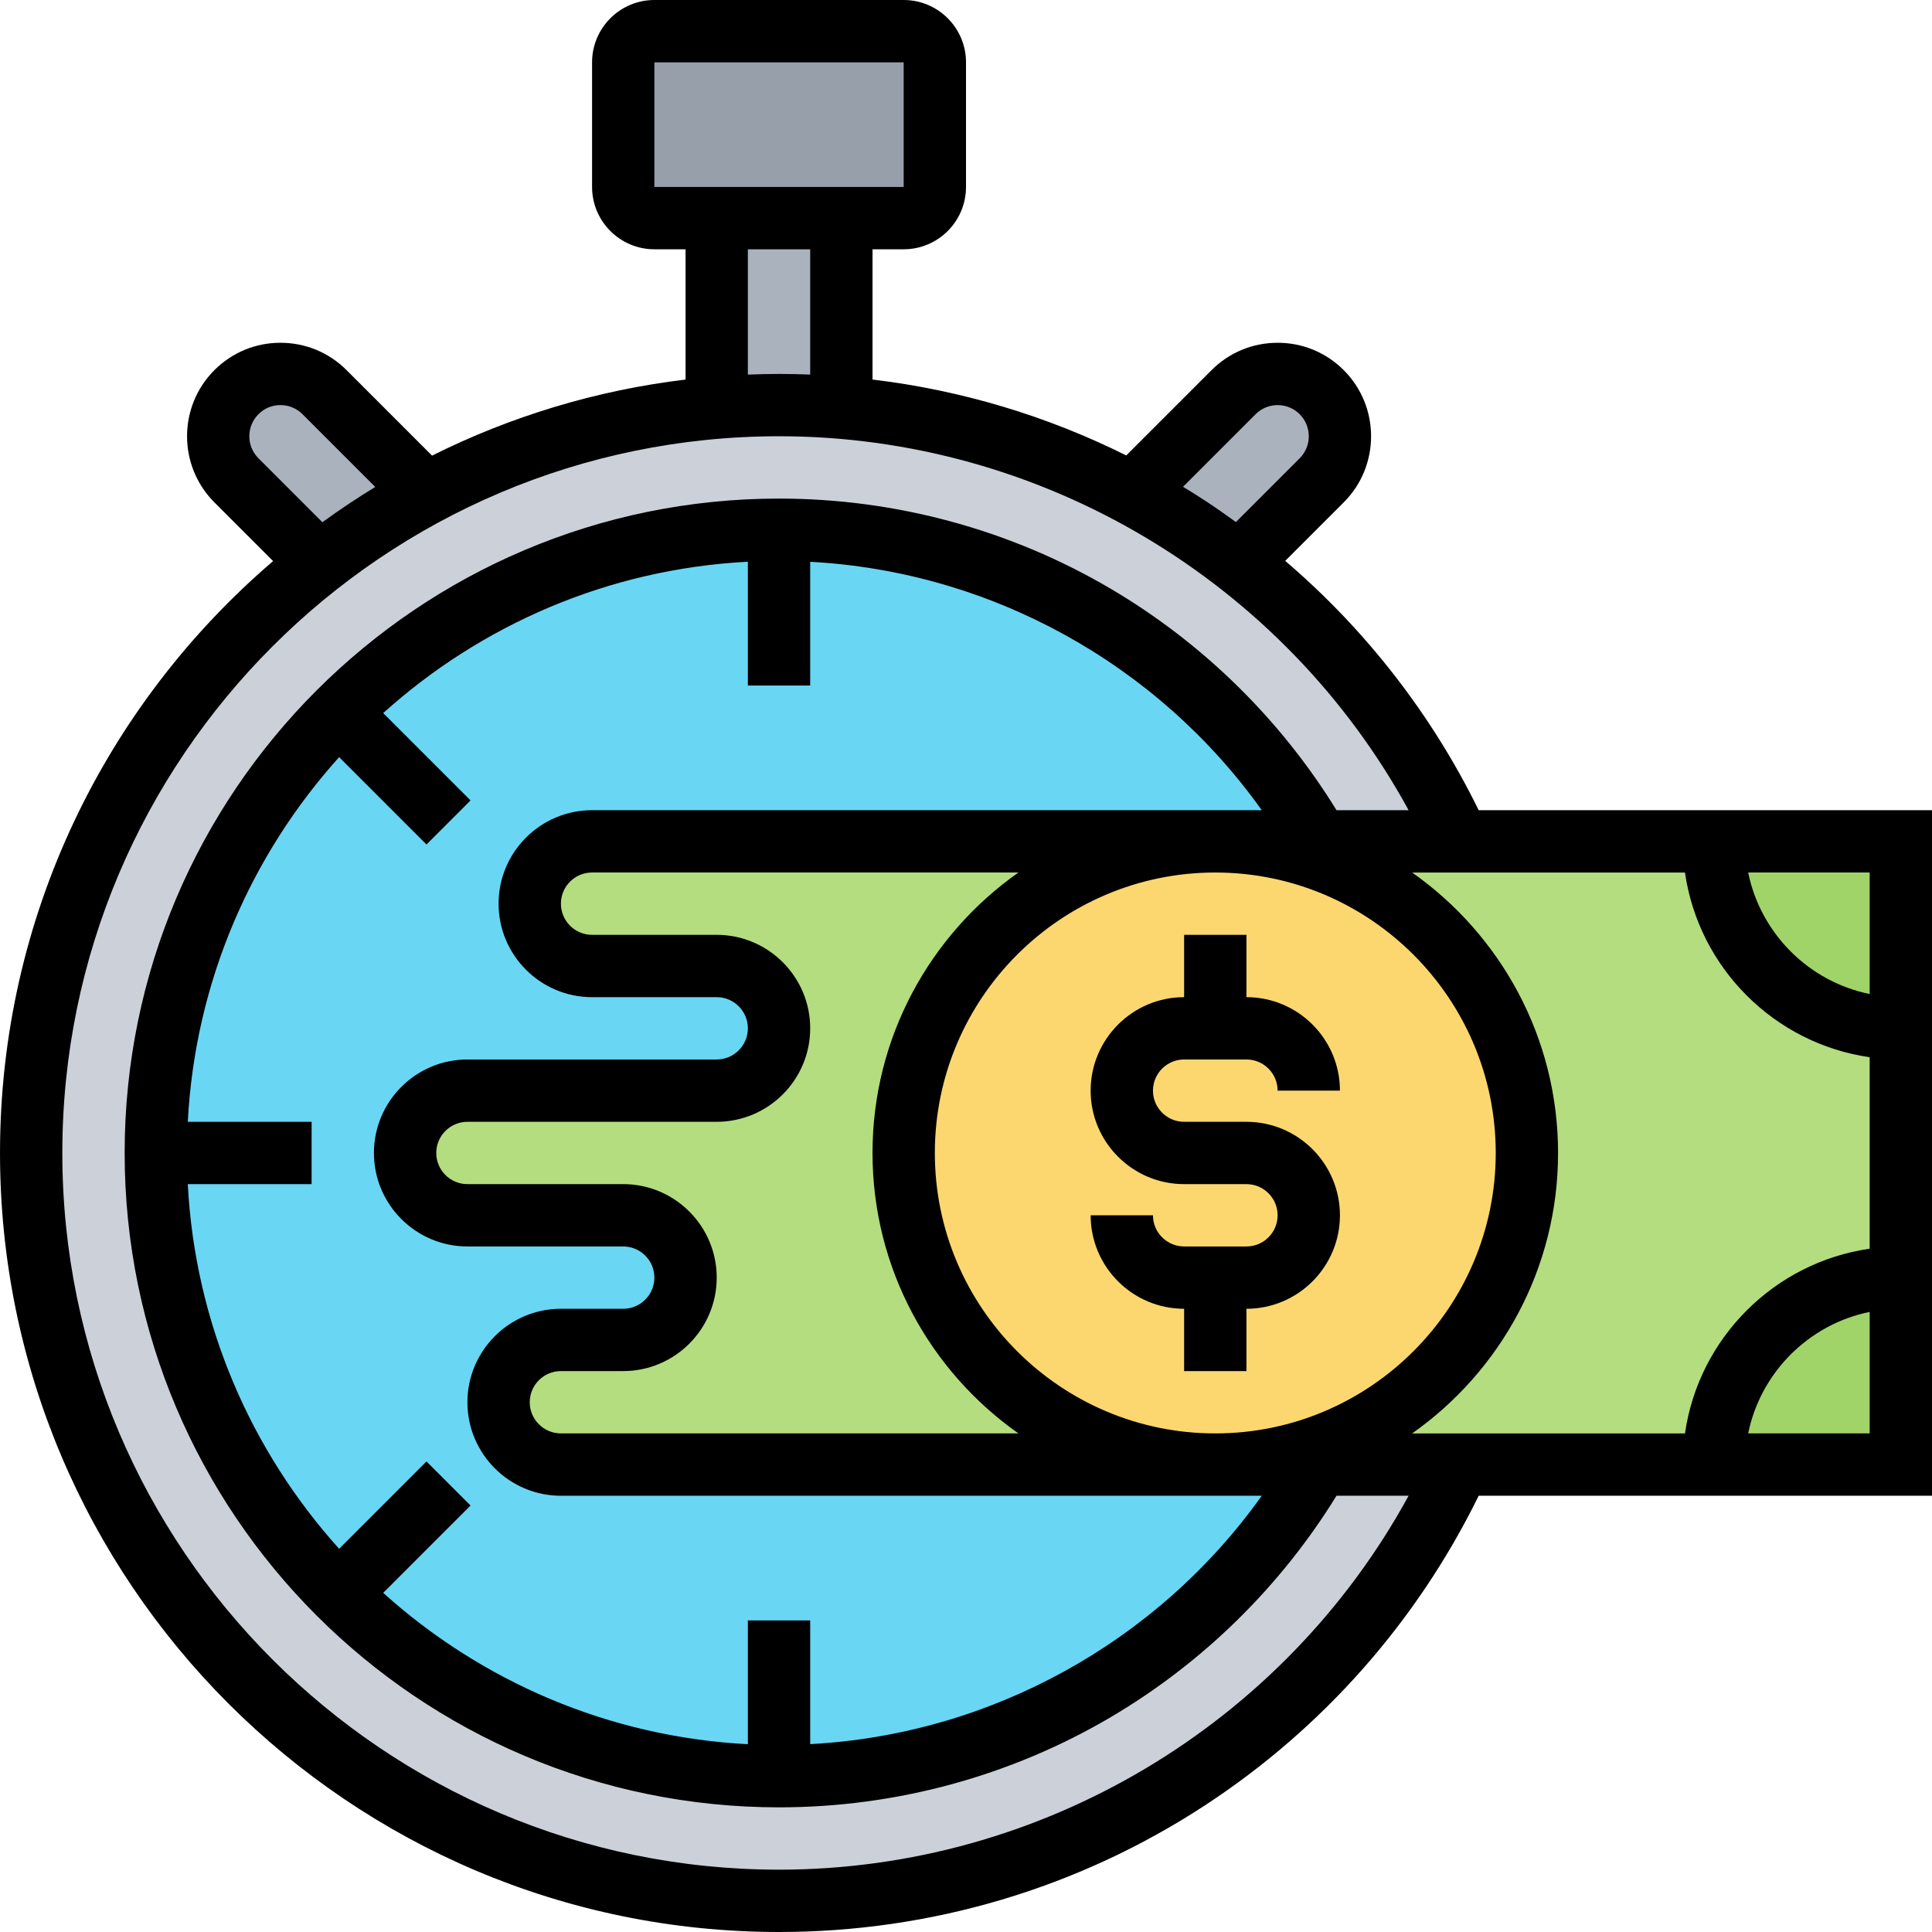
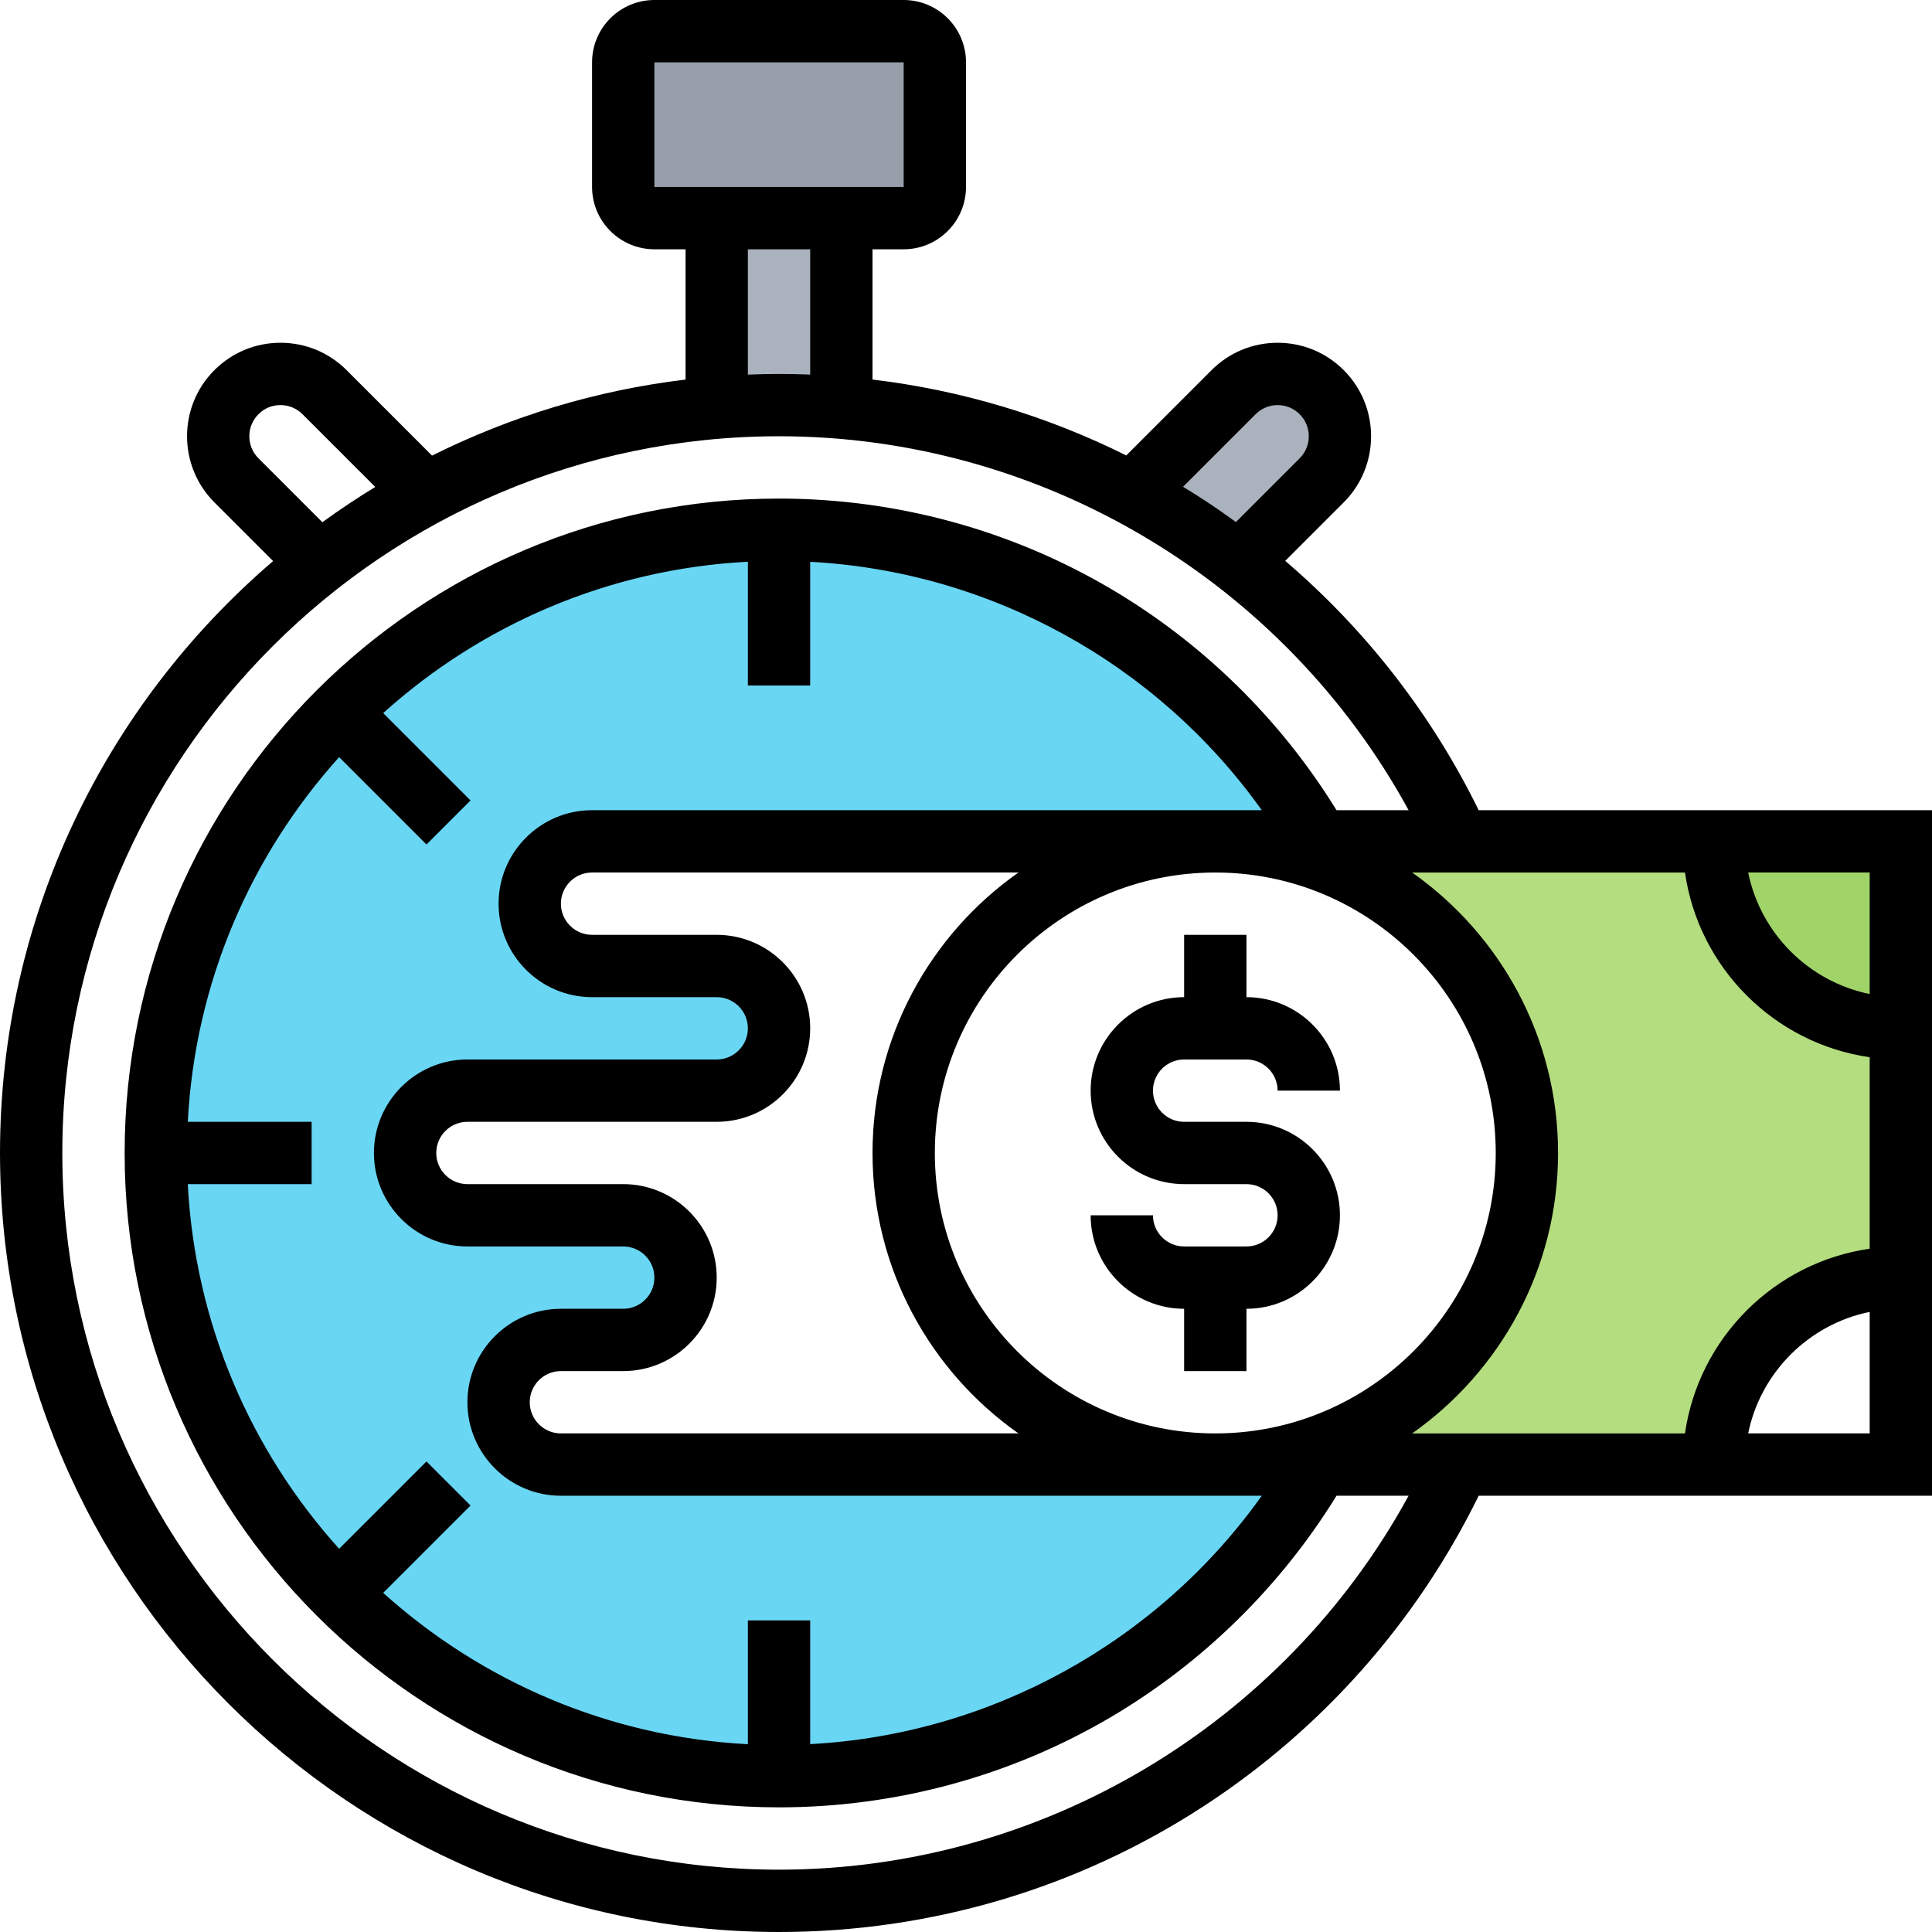
<svg xmlns="http://www.w3.org/2000/svg" id="Layer_30" enable-background="new 0 0 496 496" height="512" viewBox="0 0 496 496" width="512">
  <g>
    <g>
      <g>
        <path d="m240 16v32c0 4.42-3.58 8-8 8h-16-32-16c-4.42 0-8-3.58-8-8v-32c0-4.42 3.58-8 8-8h64c4.42 0 8 3.58 8 8z" fill="#969faa" />
      </g>
      <g>
        <path d="m216 56v48.67c-5.28-.45-10.61-.67-16-.67s-10.72.22-16 .66v-48.66z" fill="#aab2bd" />
      </g>
      <g>
        <path d="m339.32 100.69c6.24 6.23 6.24 16.39 0 22.62l-21.26 21.27c-8.58-6.7-17.74-12.69-27.39-17.87l26.03-26.03c3.02-3.02 7.04-4.68 11.31-4.68s8.29 1.66 11.31 4.69z" fill="#aab2bd" />
      </g>
      <g>
-         <path d="m83.32 100.68 26.03 26.03c-9.66 5.18-18.82 11.16-27.4 17.86l-21.26-21.26c-6.23-6.24-6.23-16.39 0-22.62 3.03-3.03 7.04-4.69 11.32-4.69 4.27 0 8.29 1.66 11.31 4.68z" fill="#aab2bd" />
-       </g>
+         </g>
      <g>
-         <path d="m184 104.66c5.28-.44 10.61-.66 16-.66s10.72.22 16 .67c26.83 2.2 52.1 9.93 74.67 22.04 9.65 5.18 18.81 11.17 27.39 17.87 24.11 18.83 43.62 43.29 56.53 71.42h-36c-27.66-47.82-79.37-80-138.59-80-44.18 0-84.18 17.91-113.14 46.86-28.95 28.96-46.86 68.96-46.86 113.14s17.91 84.18 46.86 113.14c28.96 28.95 68.96 46.86 113.14 46.86 59.22 0 110.93-32.18 138.59-80h36c-30.34 66.1-97.1 112-174.59 112-106.04 0-192-85.96-192-192 0-61.53 28.94-116.29 73.95-151.43 8.58-6.7 17.74-12.68 27.4-17.86 22.56-12.11 47.82-19.84 74.65-22.05z" fill="#ccd1d9" />
-       </g>
+         </g>
      <g>
        <path d="m200 136c59.22 0 110.93 32.18 138.59 80h-26.59-160c-8.84 0-16 7.16-16 16 0 4.42 1.79 8.42 4.68 11.32 2.9 2.89 6.9 4.68 11.32 4.68h32c8.84 0 16 7.16 16 16 0 4.42-1.79 8.42-4.68 11.32-2.9 2.89-6.9 4.68-11.32 4.68h-64c-8.84 0-16 7.16-16 16 0 4.42 1.79 8.42 4.68 11.32 2.9 2.89 6.9 4.68 11.32 4.68h40c8.84 0 16 7.16 16 16 0 4.42-1.79 8.42-4.68 11.32-2.9 2.89-6.9 4.68-11.32 4.68h-16c-8.84 0-16 7.16-16 16 0 4.42 1.79 8.42 4.68 11.32 2.9 2.89 6.9 4.68 11.32 4.68h168 26.59c-27.66 47.82-79.37 80-138.59 80-44.18 0-84.18-17.91-113.14-46.86-28.95-28.96-46.86-68.96-46.86-113.14s17.91-84.18 46.86-113.14c28.96-28.95 68.96-46.86 113.14-46.86z" fill="#69d6f4" />
      </g>
      <g>
        <path d="m488 264v64c-26.51 0-48 21.49-48 48h-65.41-36-26.59c44.18 0 80-35.82 80-80s-35.82-80-80-80h26.59 36 65.41c0 26.51 21.49 48 48 48z" fill="#b4dd7f" />
      </g>
      <g>
-         <path d="m152 216h160c-44.18 0-80 35.82-80 80s35.82 80 80 80h-168c-4.42 0-8.42-1.79-11.32-4.68-2.89-2.9-4.68-6.9-4.68-11.32 0-8.84 7.16-16 16-16h16c4.42 0 8.42-1.79 11.32-4.68 2.89-2.9 4.68-6.9 4.68-11.32 0-8.84-7.16-16-16-16h-40c-4.42 0-8.42-1.79-11.32-4.68-2.89-2.9-4.68-6.9-4.68-11.32 0-8.84 7.16-16 16-16h64c4.42 0 8.42-1.79 11.32-4.68 2.89-2.9 4.68-6.9 4.68-11.32 0-8.84-7.16-16-16-16h-32c-4.42 0-8.42-1.79-11.32-4.68-2.89-2.9-4.68-6.9-4.68-11.32 0-8.84 7.16-16 16-16z" fill="#b4dd7f" />
-       </g>
+         </g>
      <g>
-         <path d="m488 328v48h-48c0-26.51 21.49-48 48-48z" fill="#a0d468" />
-       </g>
+         </g>
      <g>
        <path d="m488 216v48c-26.51 0-48-21.49-48-48z" fill="#a0d468" />
      </g>
      <g>
-         <circle cx="312" cy="296" fill="#fcd770" r="80" />
-       </g>
+         </g>
    </g>
    <g>
      <path d="m304 272h16c4.411 0 8 3.589 8 8h16c0-13.233-10.767-24-24-24v-16h-16v16c-13.233 0-24 10.767-24 24s10.767 24 24 24h16c4.411 0 8 3.589 8 8s-3.589 8-8 8h-16c-4.411 0-8-3.589-8-8h-16c0 13.233 10.767 24 24 24v16h16v-16c13.233 0 24-10.767 24-24s-10.767-24-24-24h-16c-4.411 0-8-3.589-8-8s3.589-8 8-8z" />
      <path d="m496 208h-116.379c-12.053-24.57-28.953-46.301-49.665-64.006l15.023-15.023c9.355-9.358 9.355-24.584-.001-33.942-4.534-4.533-10.561-7.029-16.97-7.029s-12.435 2.495-16.969 7.027l-21.898 21.898c-20.427-10.185-42.423-16.765-65.141-19.487v-33.438h8c8.822 0 16-7.178 16-16v-32c0-8.822-7.178-16-16-16h-64c-8.822 0-16 7.178-16 16v32c0 8.822 7.178 16 16 16h8v33.445c-23.13 2.779-45.054 9.521-65.08 19.526l-21.943-21.944c-4.532-4.531-10.558-7.027-16.969-7.027s-12.438 2.496-16.971 7.029c-9.355 9.356-9.355 24.582.001 33.941l15.076 15.076c-42.885 36.711-70.114 91.209-70.114 151.954 0 110.28 89.72 200 200 200 39.024 0 76.838-11.245 109.356-32.519 30.232-19.778 54.425-47.192 70.264-79.481h116.38zm-16 47.195c-15.65-3.19-28.006-15.545-31.195-31.195h31.195zm-47.419 112.805h-70.043c22.64-15.939 37.462-42.27 37.462-72s-14.822-56.061-37.462-72h70.043c3.519 24.487 22.933 43.9 47.419 47.419v49.161c-24.487 3.52-43.9 22.933-47.419 47.42zm-240.581 48v31.79c-35.894-1.87-68.527-16.253-93.621-38.855l22.425-22.425-11.313-11.314-22.426 22.424c-22.602-25.093-36.984-57.727-38.855-93.62h31.79v-16h-31.79c1.87-35.893 16.253-68.527 38.855-93.62l22.425 22.425 11.313-11.314-22.425-22.424c25.094-22.602 57.727-36.985 93.621-38.855v31.788h16v-31.767c46.283 2.461 89.128 26.136 115.932 63.767h-171.931c-13.234 0-24 10.767-24 24s10.766 24 24 24h32c4.411 0 8 3.589 8 8s-3.589 8-8 8h-64c-13.234 0-24 10.767-24 24s10.766 24 24 24h40c4.411 0 8 3.589 8 8s-3.589 8-8 8h-16c-13.234 0-24 10.767-24 24s10.766 24 24 24h179.932c-26.804 37.632-69.649 61.306-115.932 63.767v-31.767zm-32-112h-40c-4.411 0-8-3.589-8-8s3.589-8 8-8h64c13.234 0 24-10.767 24-24s-10.766-24-24-24h-32c-4.411 0-8-3.589-8-8s3.589-8 8-8h109.462c-22.64 15.939-37.462 42.27-37.462 72s14.822 56.061 37.462 72h-117.462c-4.411 0-8-3.589-8-8s3.589-8 8-8h16c13.234 0 24-10.767 24-24s-10.766-24-24-24zm80-8c0-39.701 32.299-72 72-72s72 32.299 72 72-32.299 72-72 72-72-32.299-72-72zm82.351-189.657c1.512-1.511 3.521-2.343 5.657-2.343s4.146.833 5.657 2.343c3.119 3.119 3.119 8.195 0 11.314l-16.367 16.367c-2.604-1.888-5.24-3.738-7.941-5.506-1.86-1.217-3.74-2.397-5.633-3.548zm-154.351-90.343h64v32h-64zm24 48h16v32.163c-2.66-.105-5.327-.163-8-.163-2.68 0-5.345.069-8 .174zm-125.648 53.657c-3.12-3.12-3.12-8.196-.002-11.314 1.533-1.532 3.489-2.343 5.658-2.343 2.137 0 4.146.831 5.656 2.342l18.675 18.675c-4.655 2.833-9.178 5.861-13.574 9.053zm133.648 362.343c-101.458 0-184-82.542-184-184s82.542-184 184-184c67.468 0 129.587 37.292 161.628 96h-18.506c-14.367-23.314-34.307-42.902-57.928-56.826-25.72-15.16-55.179-23.174-85.194-23.174-92.636 0-168 75.364-168 168s75.364 168 168 168c30.015 0 59.474-8.014 85.194-23.174 23.621-13.924 43.561-33.512 57.928-56.826h18.506c-32.04 58.708-94.16 96-161.628 96zm248.805-112c3.189-15.65 15.545-28.005 31.195-31.195v31.195z" />
    </g>
  </g>
</svg>